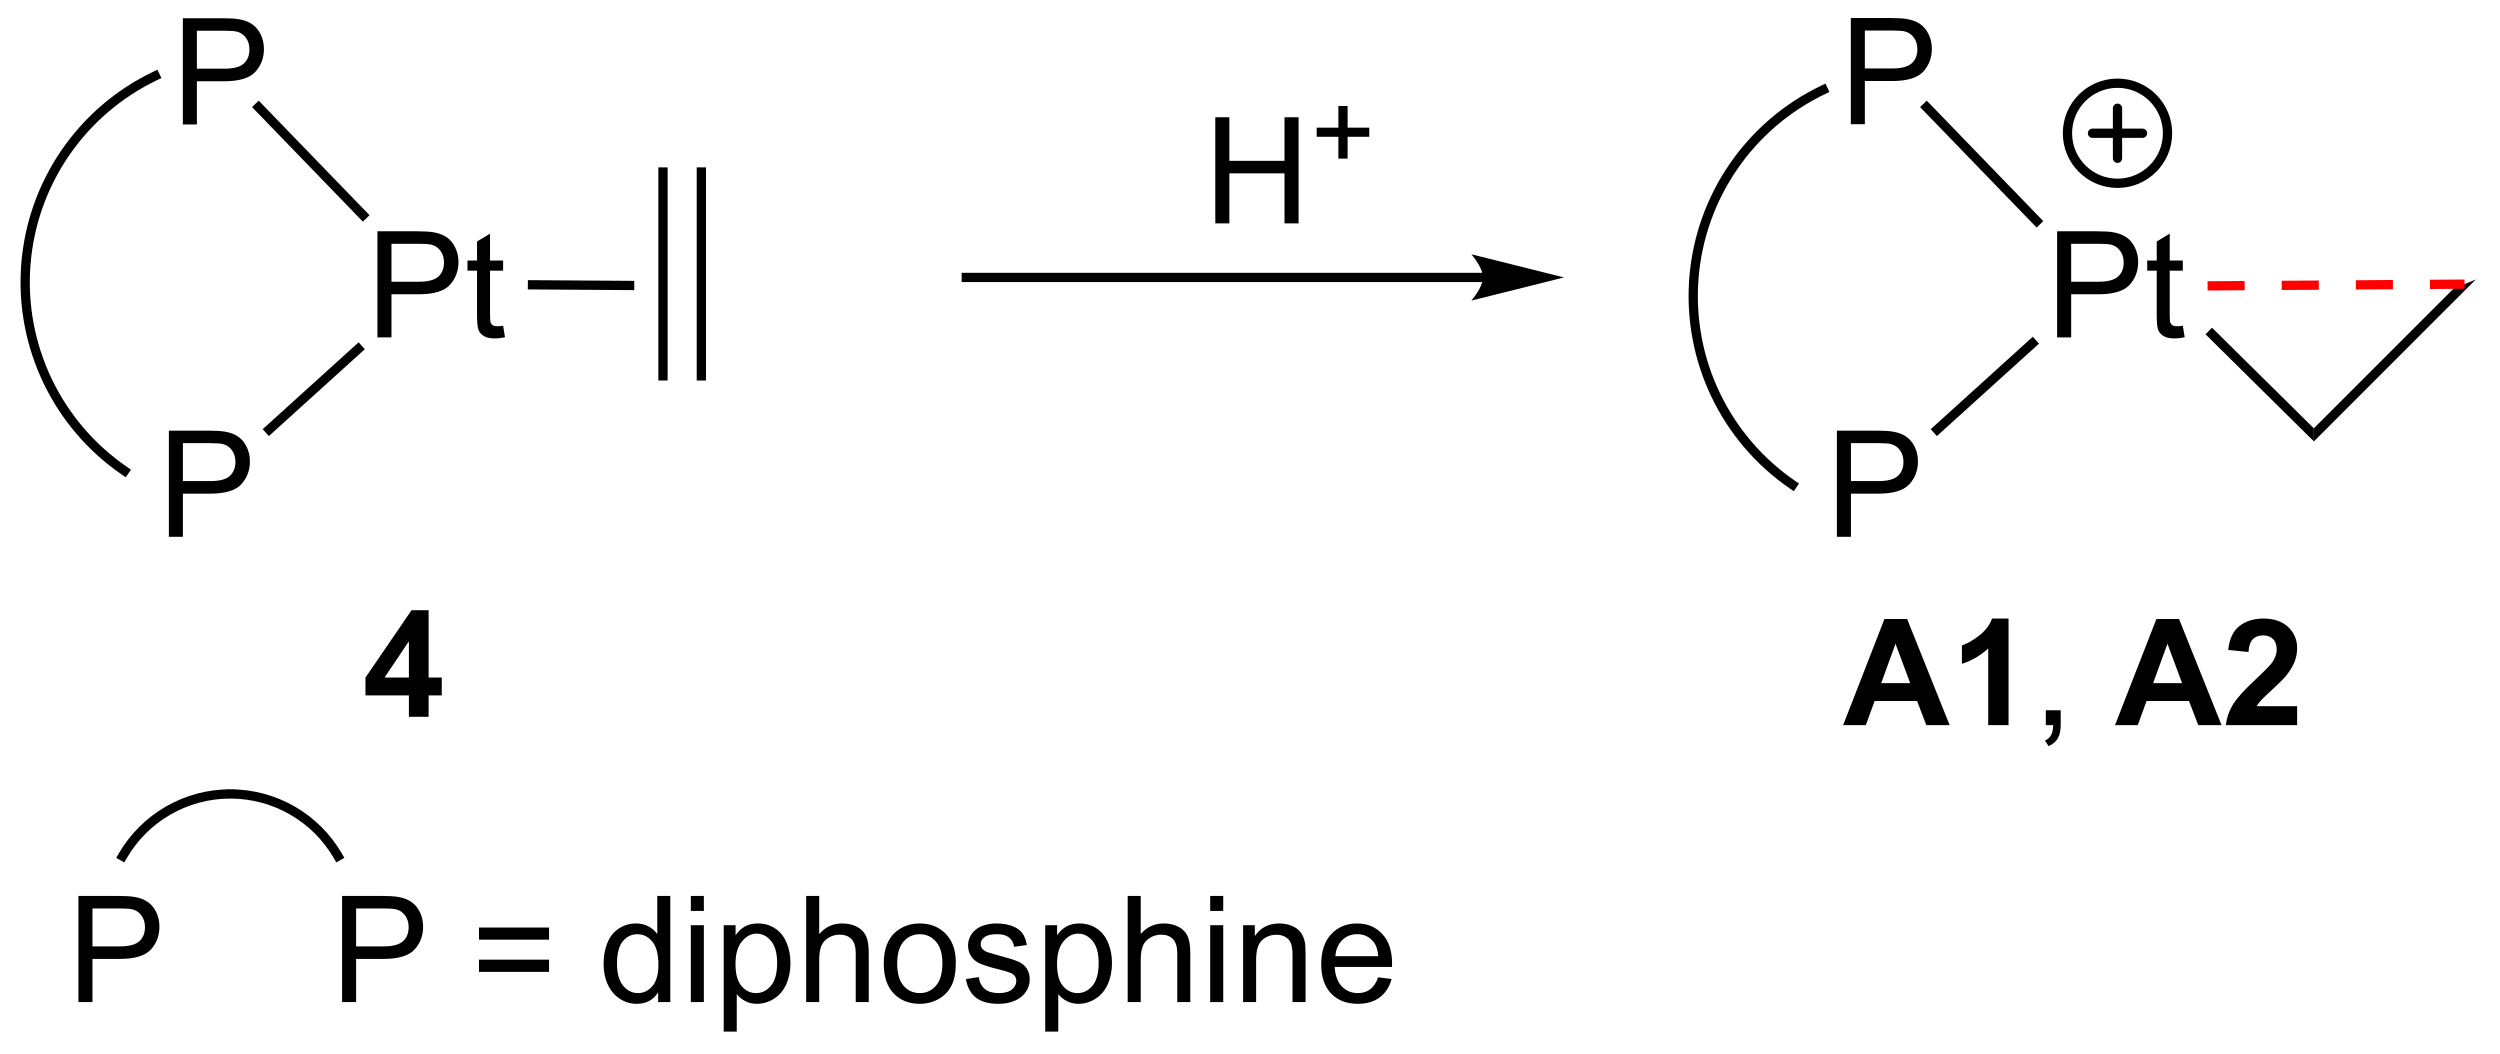
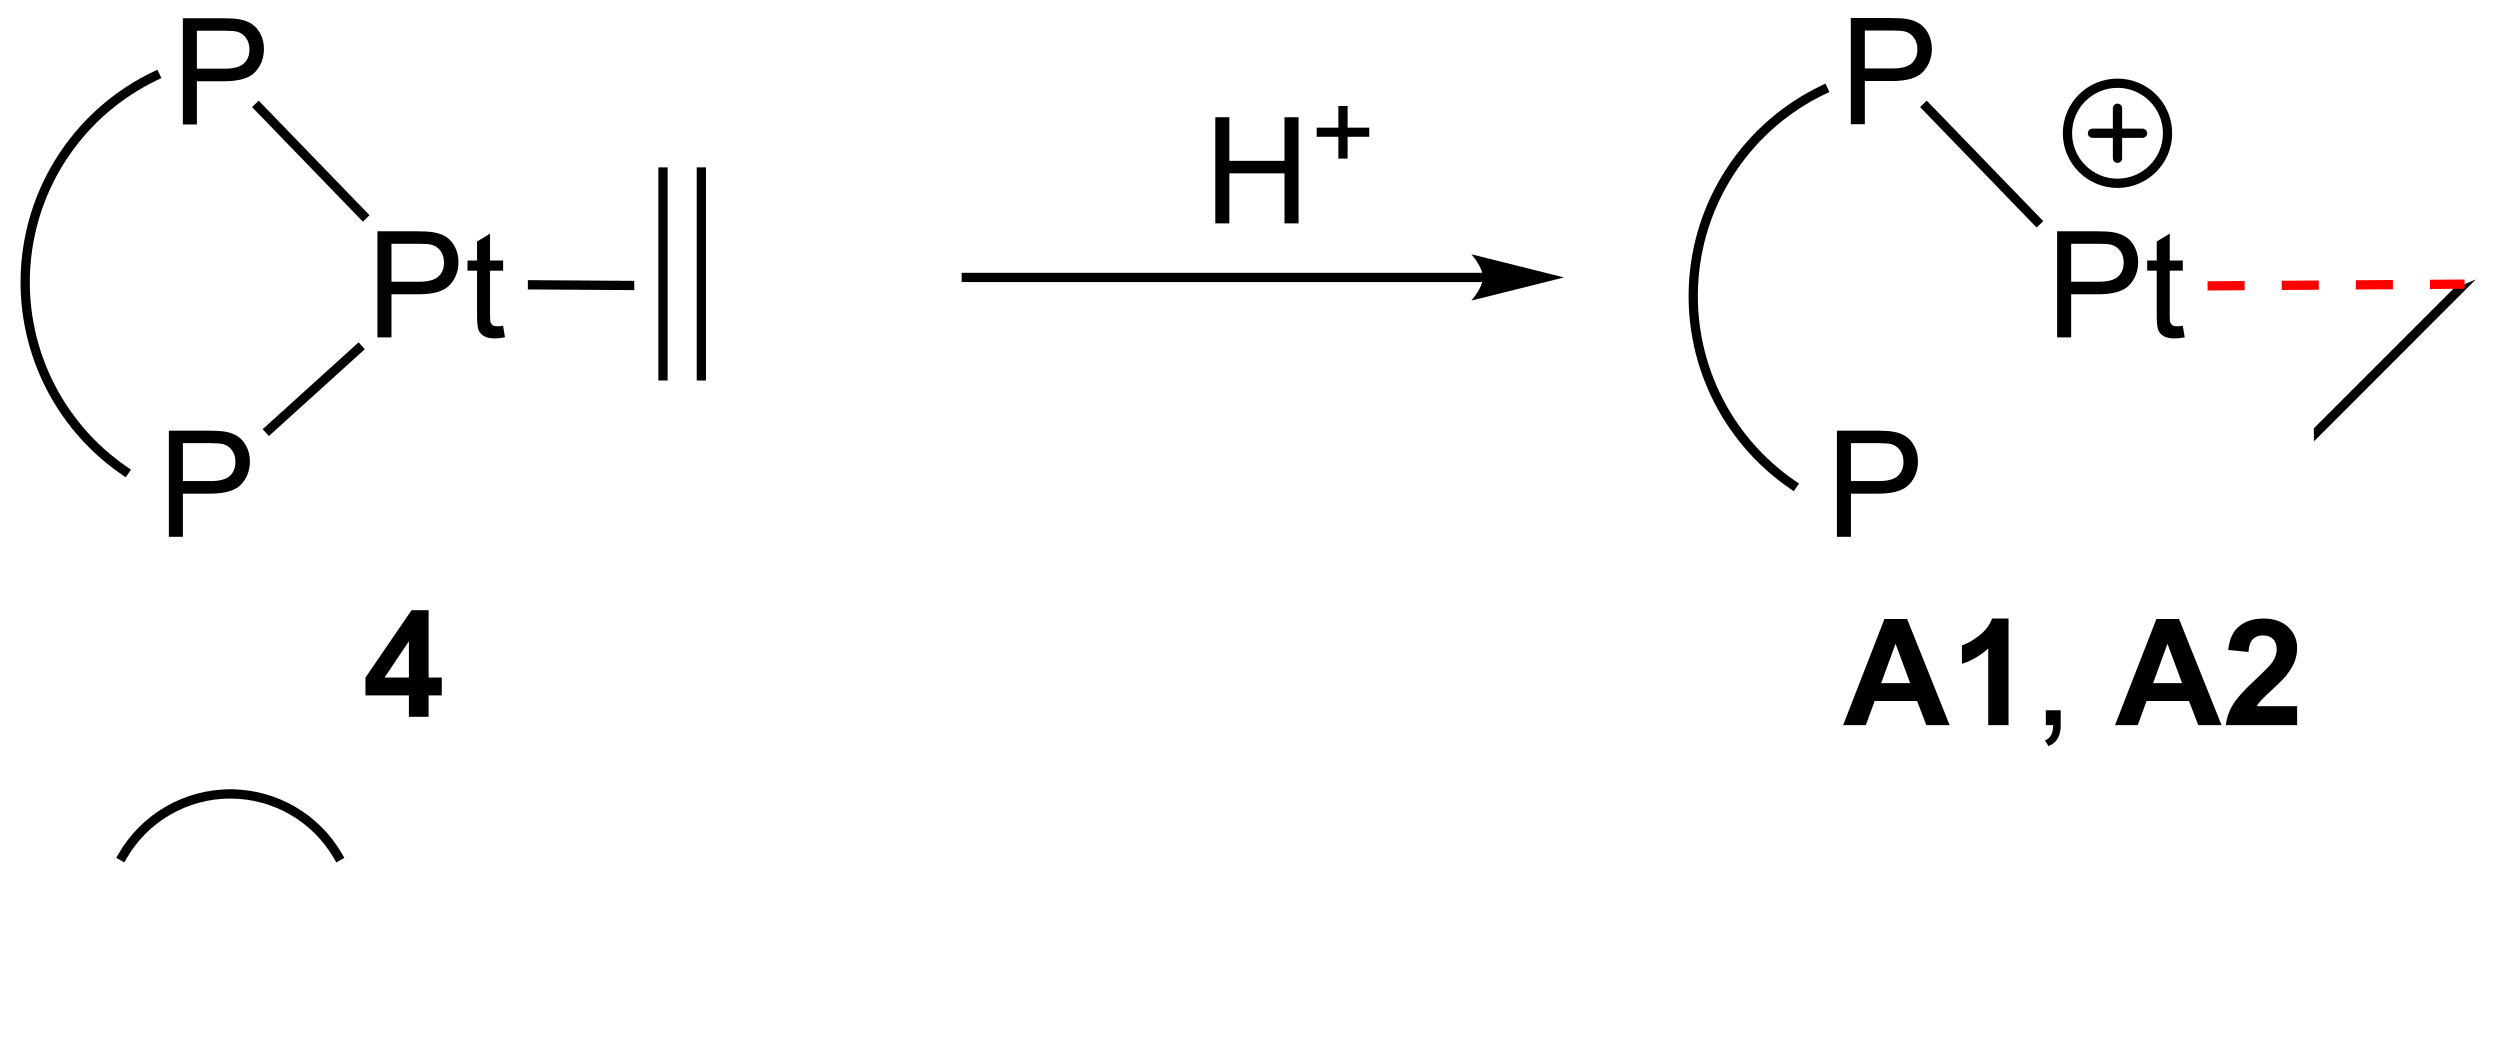
<svg xmlns="http://www.w3.org/2000/svg" stroke-dasharray="none" shape-rendering="auto" font-family="'Dialog'" text-rendering="auto" width="370" fill-opacity="1" color-interpolation="auto" color-rendering="auto" preserveAspectRatio="xMidYMid meet" font-size="12px" viewBox="0 0 370 156" fill="black" stroke="black" image-rendering="auto" stroke-miterlimit="10" stroke-linecap="square" stroke-linejoin="miter" font-style="normal" stroke-width="1" height="156" stroke-dashoffset="0" font-weight="normal" stroke-opacity="1">
  <defs id="genericDefs" />
  <g>
    <defs id="defs1">
      <clipPath clipPathUnits="userSpaceOnUse" id="clipPath1">
        <path d="M1.139 1.596 L139.544 1.596 L139.544 59.846 L1.139 59.846 L1.139 1.596 Z" />
      </clipPath>
      <clipPath clipPathUnits="userSpaceOnUse" id="clipPath2">
        <path d="M-0.745 30.789 L-0.745 87.419 L133.812 87.419 L133.812 30.789 Z" />
      </clipPath>
    </defs>
    <g transform="scale(2.667,2.667) translate(-1.139,-1.596) matrix(1.029,0,0,1.029,1.905,-30.074)">
      <path d="M9.117 37.488 L9.117 31.761 L11.278 31.761 Q11.848 31.761 12.148 31.816 Q12.57 31.886 12.854 32.084 Q13.14 32.279 13.315 32.636 Q13.489 32.99 13.489 33.417 Q13.489 34.147 13.023 34.654 Q12.559 35.16 11.343 35.16 L9.874 35.16 L9.874 37.488 L9.117 37.488 ZM9.874 34.482 L11.356 34.482 Q12.091 34.482 12.398 34.209 Q12.708 33.935 12.708 33.441 Q12.708 33.081 12.525 32.826 Q12.343 32.568 12.046 32.488 Q11.856 32.435 11.341 32.435 L9.874 32.435 L9.874 34.482 Z" stroke="none" clip-path="url(#clipPath2)" />
    </g>
    <g transform="matrix(2.743,0,0,2.743,2.043,-84.452)">
      <path d="M19.619 48.994 L19.619 43.268 L21.781 43.268 Q22.351 43.268 22.651 43.322 Q23.073 43.393 23.357 43.591 Q23.643 43.786 23.817 44.143 Q23.992 44.497 23.992 44.924 Q23.992 45.653 23.526 46.161 Q23.062 46.666 21.846 46.666 L20.377 46.666 L20.377 48.994 L19.619 48.994 ZM20.377 45.989 L21.859 45.989 Q22.593 45.989 22.901 45.716 Q23.211 45.442 23.211 44.947 Q23.211 44.588 23.028 44.333 Q22.846 44.075 22.549 43.994 Q22.359 43.942 21.843 43.942 L20.377 43.942 L20.377 45.989 ZM26.401 48.364 L26.502 48.986 Q26.205 49.049 25.971 49.049 Q25.588 49.049 25.377 48.929 Q25.166 48.807 25.08 48.609 Q24.994 48.411 24.994 47.778 L24.994 45.393 L24.479 45.393 L24.479 44.846 L24.994 44.846 L24.994 43.817 L25.695 43.395 L25.695 44.846 L26.401 44.846 L26.401 45.393 L25.695 45.393 L25.695 47.817 Q25.695 48.119 25.732 48.205 Q25.768 48.291 25.851 48.343 Q25.937 48.393 26.093 48.393 Q26.211 48.393 26.401 48.364 Z" stroke="none" clip-path="url(#clipPath2)" />
    </g>
    <g transform="matrix(2.743,0,0,2.743,2.043,-84.452)">
      <path d="M12.854 36.566 L13.213 36.218 L19.193 42.4 L18.834 42.748 Z" stroke="none" clip-path="url(#clipPath2)" />
    </g>
    <g transform="matrix(2.743,0,0,2.743,2.043,-84.452)">
      <path d="M8.367 59.751 L8.367 54.025 L10.528 54.025 Q11.098 54.025 11.398 54.079 Q11.82 54.15 12.104 54.347 Q12.39 54.543 12.565 54.9 Q12.739 55.254 12.739 55.681 Q12.739 56.41 12.273 56.918 Q11.809 57.423 10.593 57.423 L9.124 57.423 L9.124 59.751 L8.367 59.751 ZM9.124 56.746 L10.606 56.746 Q11.341 56.746 11.648 56.472 Q11.958 56.199 11.958 55.704 Q11.958 55.345 11.775 55.09 Q11.593 54.832 11.296 54.751 Q11.106 54.699 10.591 54.699 L9.124 54.699 L9.124 56.746 Z" stroke="none" clip-path="url(#clipPath2)" />
    </g>
    <g transform="matrix(2.743,0,0,2.743,2.043,-84.452)">
      <path d="M18.604 49.258 L18.94 49.629 L13.762 54.316 L13.427 53.945 Z" stroke="none" clip-path="url(#clipPath2)" />
    </g>
    <g transform="matrix(2.743,0,0,2.743,2.043,-84.452)">
      <path d="M7.523 34.657 C3.465 36.597 0.75 40.556 0.402 45.04 L0.382 45.29 L0.88 45.329 L0.9 45.079 C1.235 40.772 3.841 36.972 7.739 35.108 L7.964 35 L7.748 34.549 L7.523 34.657 ZM0.402 45.04 C0.227 47.282 0.658 49.486 1.596 51.448 C2.534 53.409 3.979 55.128 5.833 56.4 L6.039 56.541 L6.322 56.129 L6.116 55.987 C4.334 54.765 2.947 53.115 2.047 51.232 C1.146 49.349 0.733 47.234 0.9 45.079 L0.92 44.83 L0.421 44.791 L0.402 45.04 Z" stroke="none" clip-path="url(#clipPath2)" />
    </g>
    <g transform="matrix(2.743,0,0,2.743,2.043,-84.452)">
      <path d="M27.738 45.904 L27.734 46.404 L33.477 46.442 L33.477 46.442 L33.477 45.942 L33.477 45.942 L27.738 45.904 Z" stroke="none" clip-path="url(#clipPath2)" />
    </g>
    <g transform="matrix(2.743,0,0,2.743,2.043,-84.452)">
      <path d="M34.777 39.819 L34.777 51.319 L35.277 51.319 L35.277 39.819 ZM36.847 39.819 L36.847 51.319 L37.347 51.319 L37.347 39.819 Z" stroke="none" clip-path="url(#clipPath2)" />
    </g>
    <g transform="matrix(2.743,0,0,2.743,2.043,-84.452)">
      <path d="M79.267 45.507 L51.392 45.507 L51.142 45.507 L51.142 46.007 L51.392 46.007 L79.267 46.007 L79.517 46.007 L79.517 45.507 L79.267 45.507 ZM83.642 45.757 L78.642 44.507 C78.642 44.507 79.267 45.21 79.267 45.757 C79.267 46.304 78.642 47.007 78.642 47.007 Z" stroke="none" clip-path="url(#clipPath2)" />
    </g>
    <g transform="matrix(2.743,0,0,2.743,2.043,-84.452)">
      <path d="M64.828 42.841 L64.828 37.114 L65.585 37.114 L65.585 39.466 L68.562 39.466 L68.562 37.114 L69.32 37.114 L69.32 42.841 L68.562 42.841 L68.562 40.141 L65.585 40.141 L65.585 42.841 L64.828 42.841 Z" stroke="none" clip-path="url(#clipPath2)" />
    </g>
    <g transform="matrix(2.743,0,0,2.743,2.043,-84.452)">
      <path d="M71.468 39.346 L71.468 38.168 L70.298 38.168 L70.298 37.676 L71.468 37.676 L71.468 36.508 L71.966 36.508 L71.966 37.676 L73.134 37.676 L73.134 38.168 L71.966 38.168 L71.966 39.346 L71.468 39.346 Z" stroke="none" clip-path="url(#clipPath2)" />
    </g>
    <g transform="matrix(2.743,0,0,2.743,2.043,-84.452)">
      <path d="M99.117 37.488 L99.117 31.761 L101.278 31.761 Q101.849 31.761 102.148 31.816 Q102.57 31.886 102.854 32.084 Q103.14 32.279 103.315 32.636 Q103.489 32.99 103.489 33.417 Q103.489 34.147 103.023 34.654 Q102.559 35.16 101.343 35.16 L99.874 35.16 L99.874 37.488 L99.117 37.488 ZM99.874 34.482 L101.356 34.482 Q102.091 34.482 102.398 34.209 Q102.708 33.935 102.708 33.441 Q102.708 33.081 102.525 32.826 Q102.343 32.568 102.046 32.488 Q101.856 32.435 101.341 32.435 L99.874 32.435 L99.874 34.482 Z" stroke="none" clip-path="url(#clipPath2)" />
    </g>
    <g transform="matrix(2.743,0,0,2.743,2.043,-84.452)">
      <path d="M110.248 48.994 L110.248 43.268 L112.41 43.268 Q112.98 43.268 113.28 43.322 Q113.701 43.393 113.985 43.591 Q114.272 43.786 114.446 44.143 Q114.621 44.497 114.621 44.924 Q114.621 45.653 114.155 46.161 Q113.691 46.666 112.475 46.666 L111.006 46.666 L111.006 48.994 L110.248 48.994 ZM111.006 45.989 L112.488 45.989 Q113.222 45.989 113.53 45.716 Q113.84 45.442 113.84 44.947 Q113.84 44.588 113.657 44.333 Q113.475 44.075 113.178 43.994 Q112.988 43.942 112.472 43.942 L111.006 43.942 L111.006 45.989 ZM117.03 48.364 L117.131 48.986 Q116.834 49.049 116.6 49.049 Q116.217 49.049 116.006 48.929 Q115.795 48.807 115.709 48.609 Q115.623 48.411 115.623 47.778 L115.623 45.393 L115.108 45.393 L115.108 44.846 L115.623 44.846 L115.623 43.817 L116.324 43.395 L116.324 44.846 L117.03 44.846 L117.03 45.393 L116.324 45.393 L116.324 47.817 Q116.324 48.119 116.36 48.205 Q116.397 48.291 116.48 48.343 Q116.566 48.393 116.722 48.393 Q116.84 48.393 117.03 48.364 Z" stroke="none" clip-path="url(#clipPath2)" />
    </g>
    <g transform="matrix(2.743,0,0,2.743,2.043,-84.452)">
      <path d="M102.854 36.566 L103.213 36.218 L109.502 42.719 L109.143 43.067 Z" stroke="none" clip-path="url(#clipPath2)" />
    </g>
    <g transform="matrix(2.743,0,0,2.743,2.043,-84.452)">
      <path d="M98.367 59.751 L98.367 54.025 L100.528 54.025 Q101.099 54.025 101.398 54.079 Q101.82 54.15 102.104 54.347 Q102.39 54.543 102.565 54.9 Q102.739 55.254 102.739 55.681 Q102.739 56.41 102.273 56.918 Q101.809 57.423 100.593 57.423 L99.124 57.423 L99.124 59.751 L98.367 59.751 ZM99.124 56.746 L100.606 56.746 Q101.341 56.746 101.648 56.472 Q101.958 56.199 101.958 55.704 Q101.958 55.345 101.775 55.09 Q101.593 54.832 101.296 54.751 Q101.106 54.699 100.591 54.699 L99.124 54.699 L99.124 56.746 Z" stroke="none" clip-path="url(#clipPath2)" />
    </g>
    <g transform="matrix(2.743,0,0,2.743,2.043,-84.452)">
-       <path d="M108.936 48.958 L109.271 49.328 L103.762 54.316 L103.427 53.945 Z" stroke="none" clip-path="url(#clipPath2)" />
-     </g>
+       </g>
    <g transform="matrix(2.743,0,0,2.743,2.043,-84.452)">
      <path d="M97.523 35.407 C93.465 37.347 90.75 41.306 90.402 45.79 L90.382 46.04 L90.88 46.079 L90.9 45.829 C91.235 41.523 93.841 37.722 97.739 35.858 L97.964 35.75 L97.748 35.299 L97.523 35.407 ZM90.402 45.79 C90.227 48.032 90.658 50.236 91.596 52.198 C92.534 54.16 93.979 55.878 95.833 57.15 L96.039 57.291 L96.322 56.879 L96.116 56.737 C94.334 55.515 92.947 53.865 92.047 51.982 C91.146 50.099 90.733 47.984 90.9 45.829 L90.92 45.58 L90.421 45.541 L90.402 45.79 Z" stroke="none" clip-path="url(#clipPath2)" />
    </g>
    <g transform="matrix(2.743,0,0,2.743,2.043,-84.452)">
-       <path d="M118.255 48.826 L118.606 48.47 L124.099 53.898 L124.102 54.604 Z" stroke="none" clip-path="url(#clipPath2)" />
-     </g>
+       </g>
    <g transform="matrix(2.743,0,0,2.743,2.043,-84.452)">
      <path d="M124.102 54.604 L124.099 53.898 L131.625 46.373 L132.84 45.865 Z" stroke="none" clip-path="url(#clipPath2)" />
    </g>
    <g fill="red" transform="matrix(2.743,0,0,2.743,2.043,-84.452)" stroke="red">
      <path d="M118.368 46.463 L120.368 46.449 L120.365 45.949 L118.365 45.963 ZM122.368 46.436 L124.368 46.422 L124.365 45.922 L122.365 45.936 ZM126.368 46.409 L128.368 46.395 L128.364 45.895 L126.365 45.909 ZM130.368 46.382 L132.234 46.369 L132.231 45.869 L130.364 45.882 Z" stroke="none" clip-path="url(#clipPath2)" />
    </g>
    <g stroke-width="0.5" transform="matrix(2.743,0,0,2.743,2.043,-84.452)" stroke-linejoin="round" stroke-linecap="round">
      <path fill="none" d="M113.506 40.678 C112.015 40.678 110.806 39.469 110.806 37.978 C110.806 36.486 112.015 35.278 113.506 35.278 C114.997 35.278 116.206 36.486 116.206 37.978 C116.206 39.469 114.997 40.678 113.506 40.678 M112.156 37.978 L114.856 37.978 M113.506 36.628 L113.506 39.328" clip-path="url(#clipPath2)" />
    </g>
    <g transform="matrix(2.743,0,0,2.743,2.043,-84.452)">
-       <path d="M3.486 84.856 L3.486 79.129 L5.647 79.129 Q6.218 79.129 6.517 79.184 Q6.939 79.254 7.223 79.452 Q7.509 79.648 7.684 80.004 Q7.858 80.359 7.858 80.786 Q7.858 81.515 7.392 82.023 Q6.929 82.528 5.713 82.528 L4.244 82.528 L4.244 84.856 L3.486 84.856 ZM4.244 81.851 L5.726 81.851 Q6.46 81.851 6.767 81.577 Q7.077 81.304 7.077 80.809 Q7.077 80.45 6.895 80.194 Q6.713 79.937 6.416 79.856 Q6.226 79.804 5.71 79.804 L4.244 79.804 L4.244 81.851 ZM17.712 84.856 L17.712 79.129 L19.874 79.129 Q20.444 79.129 20.744 79.184 Q21.166 79.254 21.449 79.452 Q21.736 79.648 21.91 80.004 Q22.085 80.359 22.085 80.786 Q22.085 81.515 21.619 82.023 Q21.155 82.528 19.939 82.528 L18.47 82.528 L18.47 84.856 L17.712 84.856 ZM18.47 81.851 L19.952 81.851 Q20.686 81.851 20.994 81.577 Q21.304 81.304 21.304 80.809 Q21.304 80.45 21.121 80.194 Q20.939 79.937 20.642 79.856 Q20.452 79.804 19.936 79.804 L18.47 79.804 L18.47 81.851 ZM28.88 81.489 L25.099 81.489 L25.099 80.832 L28.88 80.832 L28.88 81.489 ZM28.88 83.226 L25.099 83.226 L25.099 82.569 L28.88 82.569 L28.88 83.226 ZM34.767 84.856 L34.767 84.332 Q34.374 84.95 33.608 84.95 Q33.111 84.95 32.694 84.676 Q32.28 84.403 32.051 83.913 Q31.822 83.421 31.822 82.786 Q31.822 82.163 32.028 81.658 Q32.236 81.153 32.65 80.885 Q33.064 80.614 33.577 80.614 Q33.952 80.614 34.244 80.773 Q34.538 80.929 34.72 81.184 L34.72 79.129 L35.421 79.129 L35.421 84.856 L34.767 84.856 ZM32.546 82.786 Q32.546 83.582 32.882 83.978 Q33.218 84.371 33.673 84.371 Q34.134 84.371 34.457 83.994 Q34.78 83.616 34.78 82.843 Q34.78 81.991 34.452 81.593 Q34.124 81.194 33.642 81.194 Q33.173 81.194 32.858 81.577 Q32.546 81.96 32.546 82.786 ZM36.529 79.937 L36.529 79.129 L37.232 79.129 L37.232 79.937 L36.529 79.937 ZM36.529 84.856 L36.529 80.707 L37.232 80.707 L37.232 84.856 L36.529 84.856 ZM38.304 86.447 L38.304 80.707 L38.944 80.707 L38.944 81.246 Q39.171 80.929 39.455 80.773 Q39.741 80.614 40.147 80.614 Q40.679 80.614 41.085 80.887 Q41.491 81.161 41.697 81.658 Q41.905 82.155 41.905 82.749 Q41.905 83.387 41.676 83.898 Q41.447 84.405 41.012 84.679 Q40.577 84.95 40.095 84.95 Q39.744 84.95 39.465 84.801 Q39.186 84.653 39.007 84.426 L39.007 86.447 L38.304 86.447 ZM38.939 82.804 Q38.939 83.606 39.262 83.989 Q39.587 84.371 40.048 84.371 Q40.517 84.371 40.85 83.976 Q41.186 83.577 41.186 82.746 Q41.186 81.952 40.858 81.559 Q40.533 81.163 40.08 81.163 Q39.632 81.163 39.285 81.585 Q38.939 82.004 38.939 82.804 ZM42.753 84.856 L42.753 79.129 L43.456 79.129 L43.456 81.184 Q43.948 80.614 44.698 80.614 Q45.159 80.614 45.498 80.796 Q45.839 80.976 45.985 81.296 Q46.13 81.616 46.13 82.226 L46.13 84.856 L45.427 84.856 L45.427 82.226 Q45.427 81.7 45.198 81.46 Q44.972 81.218 44.552 81.218 Q44.24 81.218 43.964 81.382 Q43.69 81.543 43.573 81.822 Q43.456 82.098 43.456 82.585 L43.456 84.856 L42.753 84.856 ZM46.939 82.78 Q46.939 81.629 47.58 81.075 Q48.116 80.614 48.884 80.614 Q49.741 80.614 50.283 81.174 Q50.827 81.734 50.827 82.723 Q50.827 83.523 50.585 83.984 Q50.345 84.442 49.887 84.697 Q49.429 84.95 48.884 84.95 Q48.014 84.95 47.475 84.392 Q46.939 83.832 46.939 82.78 ZM47.663 82.78 Q47.663 83.577 48.009 83.976 Q48.358 84.371 48.884 84.371 Q49.408 84.371 49.754 83.973 Q50.103 83.575 50.103 82.757 Q50.103 81.989 49.754 81.593 Q49.405 81.194 48.884 81.194 Q48.358 81.194 48.009 81.59 Q47.663 81.984 47.663 82.78 ZM51.37 83.616 L52.065 83.507 Q52.123 83.926 52.391 84.15 Q52.659 84.371 53.138 84.371 Q53.623 84.371 53.857 84.174 Q54.091 83.976 54.091 83.71 Q54.091 83.473 53.886 83.335 Q53.74 83.241 53.167 83.098 Q52.393 82.903 52.094 82.76 Q51.794 82.616 51.641 82.366 Q51.487 82.114 51.487 81.809 Q51.487 81.53 51.612 81.296 Q51.74 81.059 51.959 80.903 Q52.123 80.78 52.407 80.697 Q52.69 80.614 53.013 80.614 Q53.503 80.614 53.87 80.754 Q54.24 80.895 54.414 81.135 Q54.591 81.374 54.659 81.778 L53.972 81.871 Q53.925 81.551 53.698 81.371 Q53.474 81.192 53.065 81.192 Q52.581 81.192 52.373 81.353 Q52.167 81.512 52.167 81.726 Q52.167 81.864 52.253 81.973 Q52.339 82.085 52.521 82.161 Q52.628 82.2 53.143 82.34 Q53.888 82.538 54.182 82.666 Q54.479 82.793 54.646 83.036 Q54.815 83.278 54.815 83.637 Q54.815 83.989 54.61 84.299 Q54.404 84.609 54.016 84.78 Q53.63 84.95 53.143 84.95 Q52.334 84.95 51.909 84.614 Q51.487 84.278 51.37 83.616 ZM55.651 86.447 L55.651 80.707 L56.292 80.707 L56.292 81.246 Q56.518 80.929 56.802 80.773 Q57.089 80.614 57.495 80.614 Q58.026 80.614 58.432 80.887 Q58.839 81.161 59.044 81.658 Q59.253 82.155 59.253 82.749 Q59.253 83.387 59.024 83.898 Q58.794 84.405 58.36 84.679 Q57.925 84.95 57.443 84.95 Q57.091 84.95 56.813 84.801 Q56.534 84.653 56.354 84.426 L56.354 86.447 L55.651 86.447 ZM56.287 82.804 Q56.287 83.606 56.61 83.989 Q56.935 84.371 57.396 84.371 Q57.865 84.371 58.198 83.976 Q58.534 83.577 58.534 82.746 Q58.534 81.952 58.206 81.559 Q57.88 81.163 57.427 81.163 Q56.979 81.163 56.633 81.585 Q56.287 82.004 56.287 82.804 ZM60.1 84.856 L60.1 79.129 L60.804 79.129 L60.804 81.184 Q61.296 80.614 62.046 80.614 Q62.507 80.614 62.845 80.796 Q63.186 80.976 63.332 81.296 Q63.478 81.616 63.478 82.226 L63.478 84.856 L62.775 84.856 L62.775 82.226 Q62.775 81.7 62.546 81.46 Q62.319 81.218 61.9 81.218 Q61.587 81.218 61.311 81.382 Q61.038 81.543 60.921 81.822 Q60.804 82.098 60.804 82.585 L60.804 84.856 L60.1 84.856 ZM64.552 79.937 L64.552 79.129 L65.255 79.129 L65.255 79.937 L64.552 79.937 ZM64.552 84.856 L64.552 80.707 L65.255 80.707 L65.255 84.856 L64.552 84.856 ZM66.327 84.856 L66.327 80.707 L66.96 80.707 L66.96 81.296 Q67.416 80.614 68.28 80.614 Q68.655 80.614 68.968 80.749 Q69.283 80.882 69.439 81.101 Q69.595 81.319 69.658 81.621 Q69.697 81.817 69.697 82.304 L69.697 84.856 L68.994 84.856 L68.994 82.332 Q68.994 81.903 68.91 81.689 Q68.83 81.476 68.621 81.351 Q68.413 81.223 68.132 81.223 Q67.681 81.223 67.356 81.51 Q67.03 81.793 67.03 82.59 L67.03 84.856 L66.327 84.856 ZM73.615 83.52 L74.341 83.609 Q74.169 84.246 73.703 84.598 Q73.24 84.95 72.518 84.95 Q71.607 84.95 71.073 84.39 Q70.542 83.827 70.542 82.817 Q70.542 81.77 71.081 81.192 Q71.62 80.614 72.479 80.614 Q73.31 80.614 73.836 81.181 Q74.365 81.746 74.365 82.773 Q74.365 82.835 74.362 82.96 L71.268 82.96 Q71.308 83.645 71.654 84.01 Q72.003 84.371 72.521 84.371 Q72.909 84.371 73.183 84.168 Q73.456 83.965 73.615 83.52 ZM71.308 82.382 L73.623 82.382 Q73.576 81.859 73.357 81.598 Q73.021 81.192 72.487 81.192 Q72.003 81.192 71.672 81.517 Q71.341 81.84 71.308 82.382 Z" stroke="none" clip-path="url(#clipPath2)" />
-     </g>
+       </g>
    <g transform="matrix(2.743,0,0,2.743,2.043,-84.452)">
      <path d="M17.71 76.856 C16.467 74.702 14.168 73.375 11.681 73.375 L11.431 73.375 L11.431 73.875 L11.681 73.875 C13.99 73.875 16.123 75.107 17.277 77.106 L17.402 77.322 L17.835 77.073 L17.71 76.856 ZM11.681 73.375 C10.438 73.375 9.242 73.706 8.2 74.308 C7.159 74.909 6.274 75.78 5.652 76.856 L5.527 77.073 L5.96 77.322 L6.085 77.106 C6.663 76.105 7.485 75.298 8.45 74.741 C9.416 74.183 10.526 73.875 11.681 73.875 L11.931 73.875 L11.931 73.375 L11.681 73.375 Z" stroke="none" clip-path="url(#clipPath2)" />
    </g>
    <g transform="matrix(2.743,0,0,2.743,2.043,-84.452)">
      <path d="M104.449 69.912 L103.191 69.912 L102.691 68.61 L100.402 68.61 L99.928 69.912 L98.702 69.912 L100.933 64.186 L102.155 64.186 L104.449 69.912 ZM102.319 67.647 L101.53 65.522 L100.756 67.647 L102.319 67.647 ZM107.627 69.912 L106.531 69.912 L106.531 65.774 Q105.93 66.337 105.112 66.607 L105.112 65.61 Q105.541 65.469 106.044 65.079 Q106.549 64.686 106.737 64.162 L107.627 64.162 L107.627 69.912 Z" stroke="none" clip-path="url(#clipPath2)" />
    </g>
    <g transform="matrix(2.743,0,0,2.743,2.043,-84.452)">
      <path d="M109.639 69.912 L109.639 69.11 L110.441 69.11 L110.441 69.912 Q110.441 70.355 110.285 70.626 Q110.129 70.897 109.787 71.045 L109.592 70.745 Q109.816 70.647 109.92 70.456 Q110.027 70.269 110.037 69.912 L109.639 69.912 Z" stroke="none" clip-path="url(#clipPath2)" />
    </g>
    <g transform="matrix(2.743,0,0,2.743,2.043,-84.452)">
      <path d="M119.121 69.912 L117.863 69.912 L117.363 68.61 L115.074 68.61 L114.6 69.912 L113.373 69.912 L115.605 64.186 L116.826 64.186 L119.121 69.912 ZM116.991 67.647 L116.201 65.522 L115.428 67.647 L116.991 67.647 ZM123.198 68.891 L123.198 69.912 L119.351 69.912 Q119.414 69.334 119.726 68.816 Q120.039 68.297 120.961 67.443 Q121.703 66.751 121.87 66.506 Q122.096 66.165 122.096 65.834 Q122.096 65.467 121.898 65.269 Q121.703 65.071 121.354 65.071 Q121.01 65.071 120.807 65.279 Q120.604 65.485 120.573 65.967 L119.479 65.857 Q119.578 64.951 120.094 64.558 Q120.609 64.162 121.382 64.162 Q122.229 64.162 122.713 64.62 Q123.198 65.076 123.198 65.756 Q123.198 66.141 123.06 66.493 Q122.922 66.842 122.62 67.225 Q122.422 67.477 121.901 67.954 Q121.382 68.43 121.242 68.587 Q121.104 68.743 121.018 68.891 L123.198 68.891 Z" stroke="none" clip-path="url(#clipPath2)" />
    </g>
    <g transform="matrix(2.743,0,0,2.743,2.043,-84.452)">
      <path d="M21.318 69.463 L21.318 68.31 L18.974 68.31 L18.974 67.349 L21.459 63.713 L22.381 63.713 L22.381 67.346 L23.091 67.346 L23.091 68.31 L22.381 68.31 L22.381 69.463 L21.318 69.463 ZM21.318 67.346 L21.318 65.388 L20.003 67.346 L21.318 67.346 Z" stroke="none" clip-path="url(#clipPath2)" />
    </g>
  </g>
</svg>